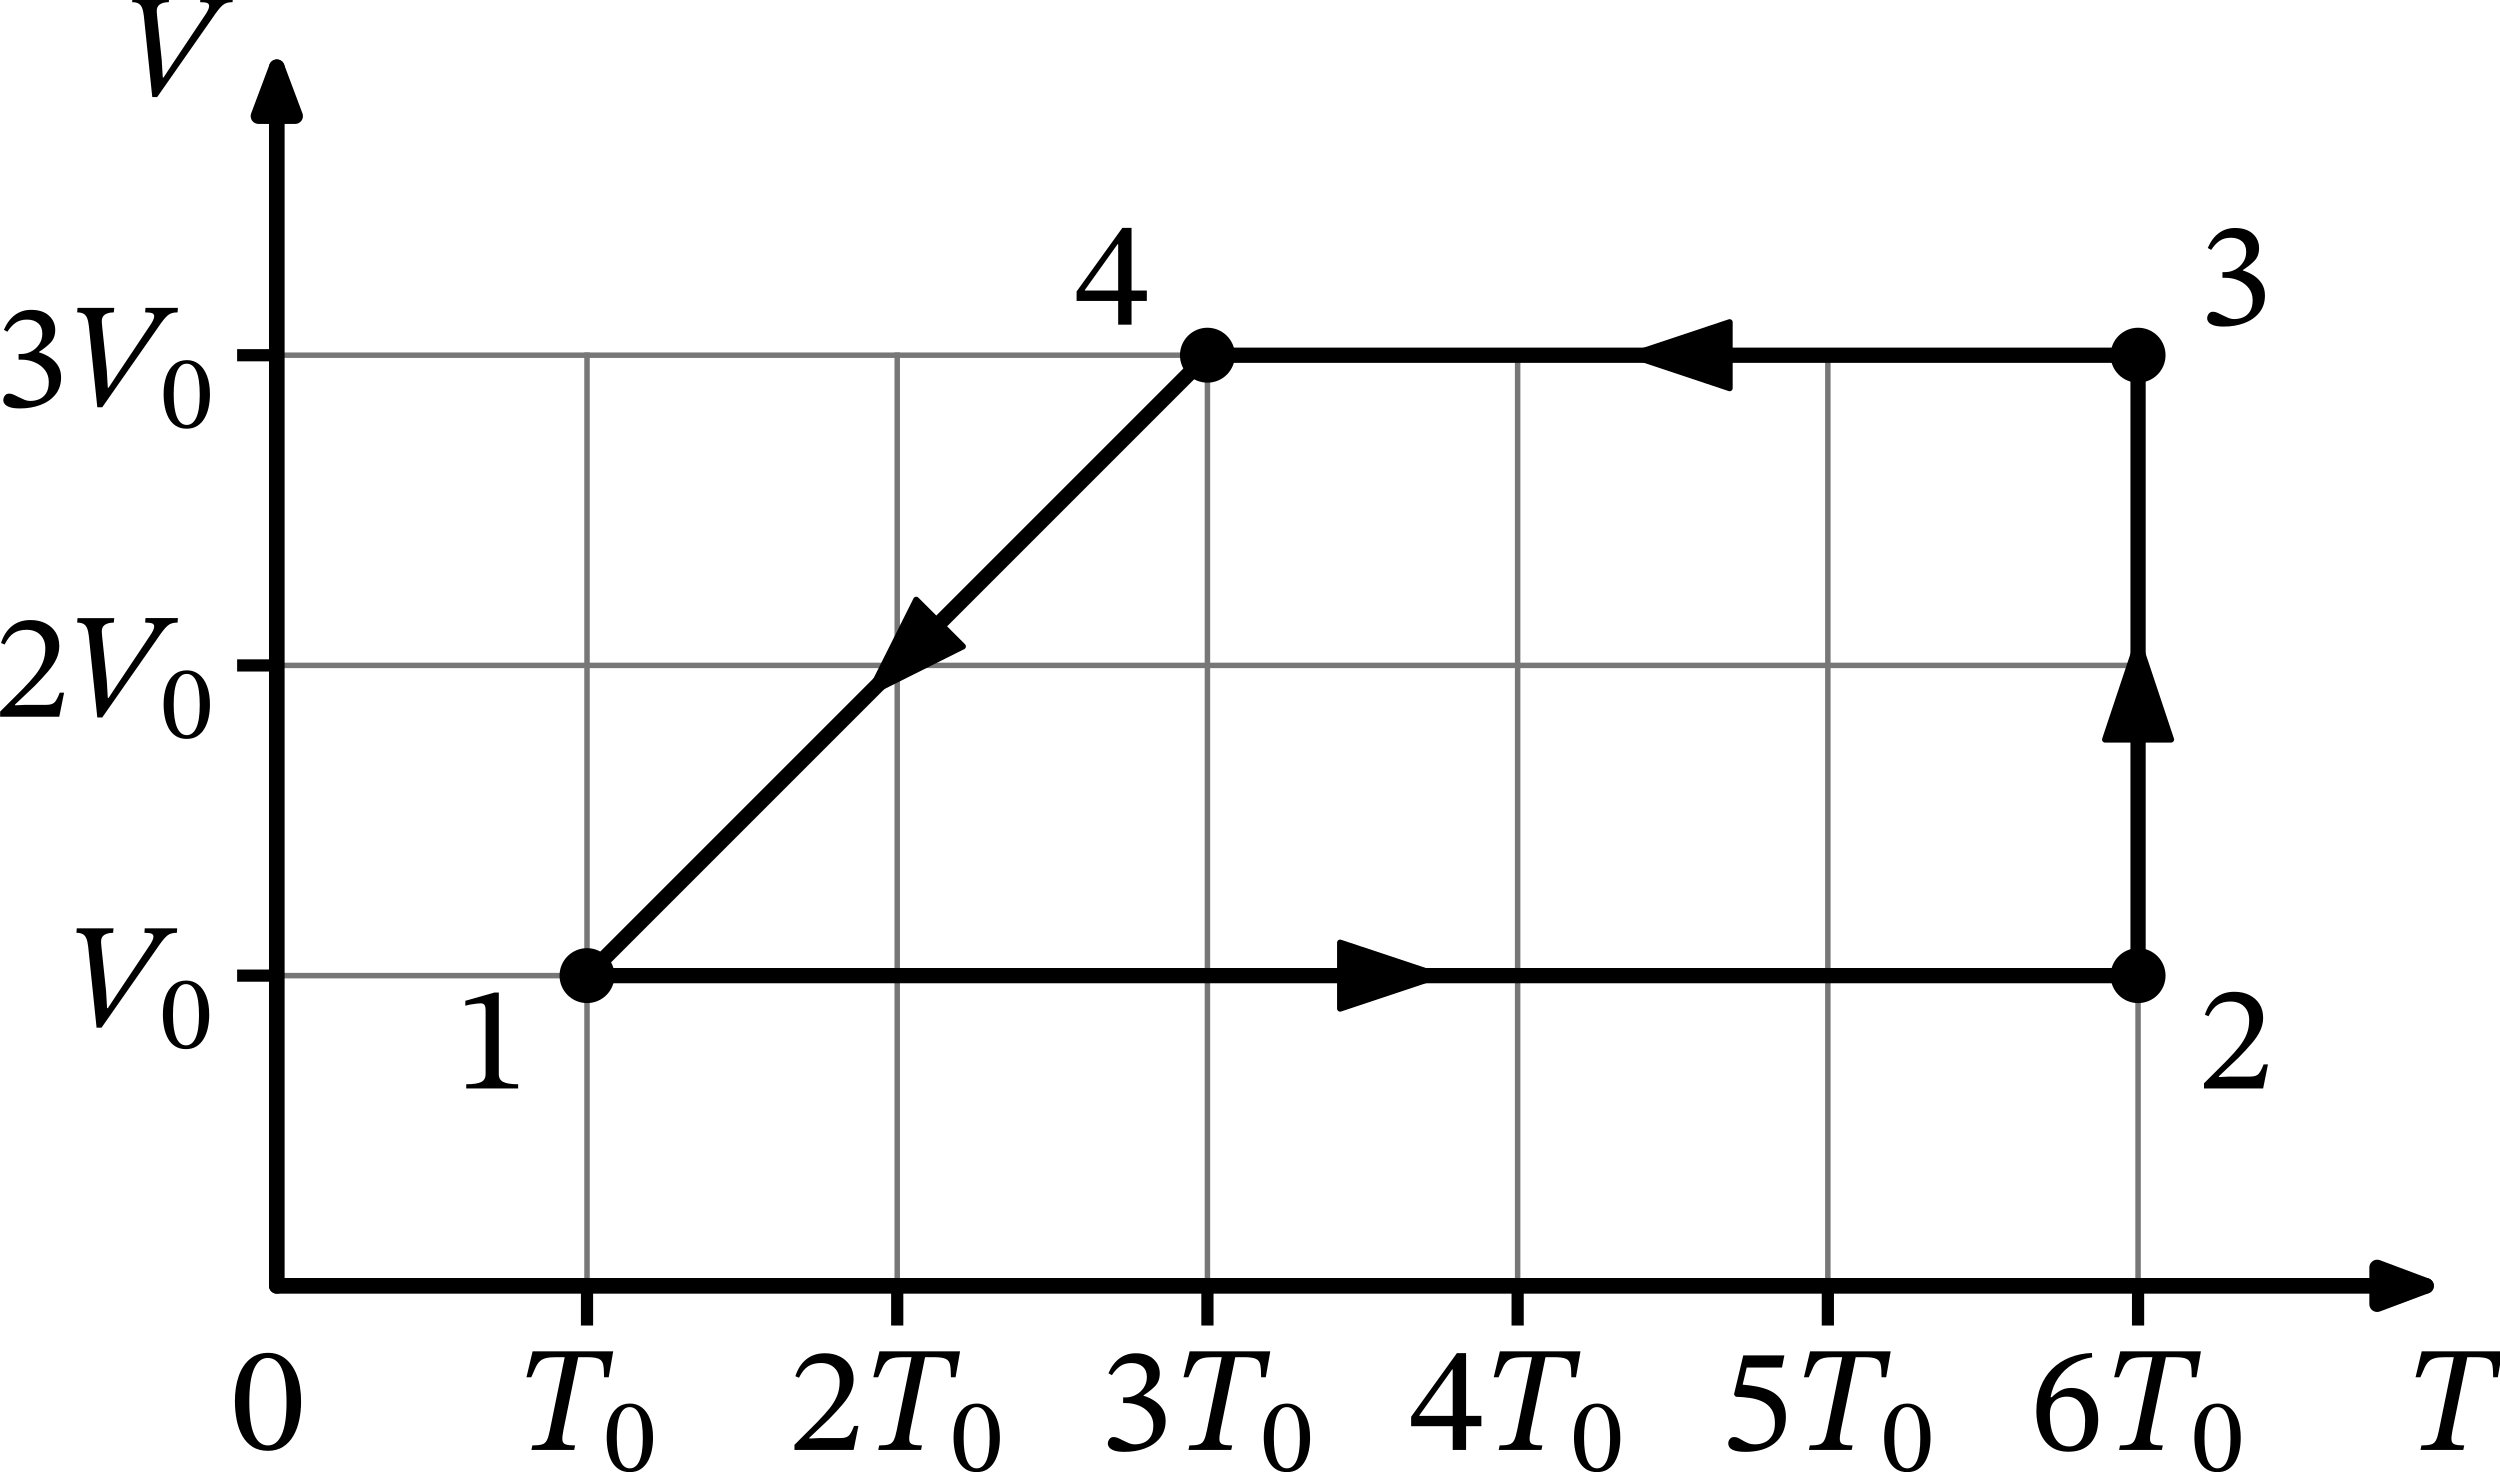
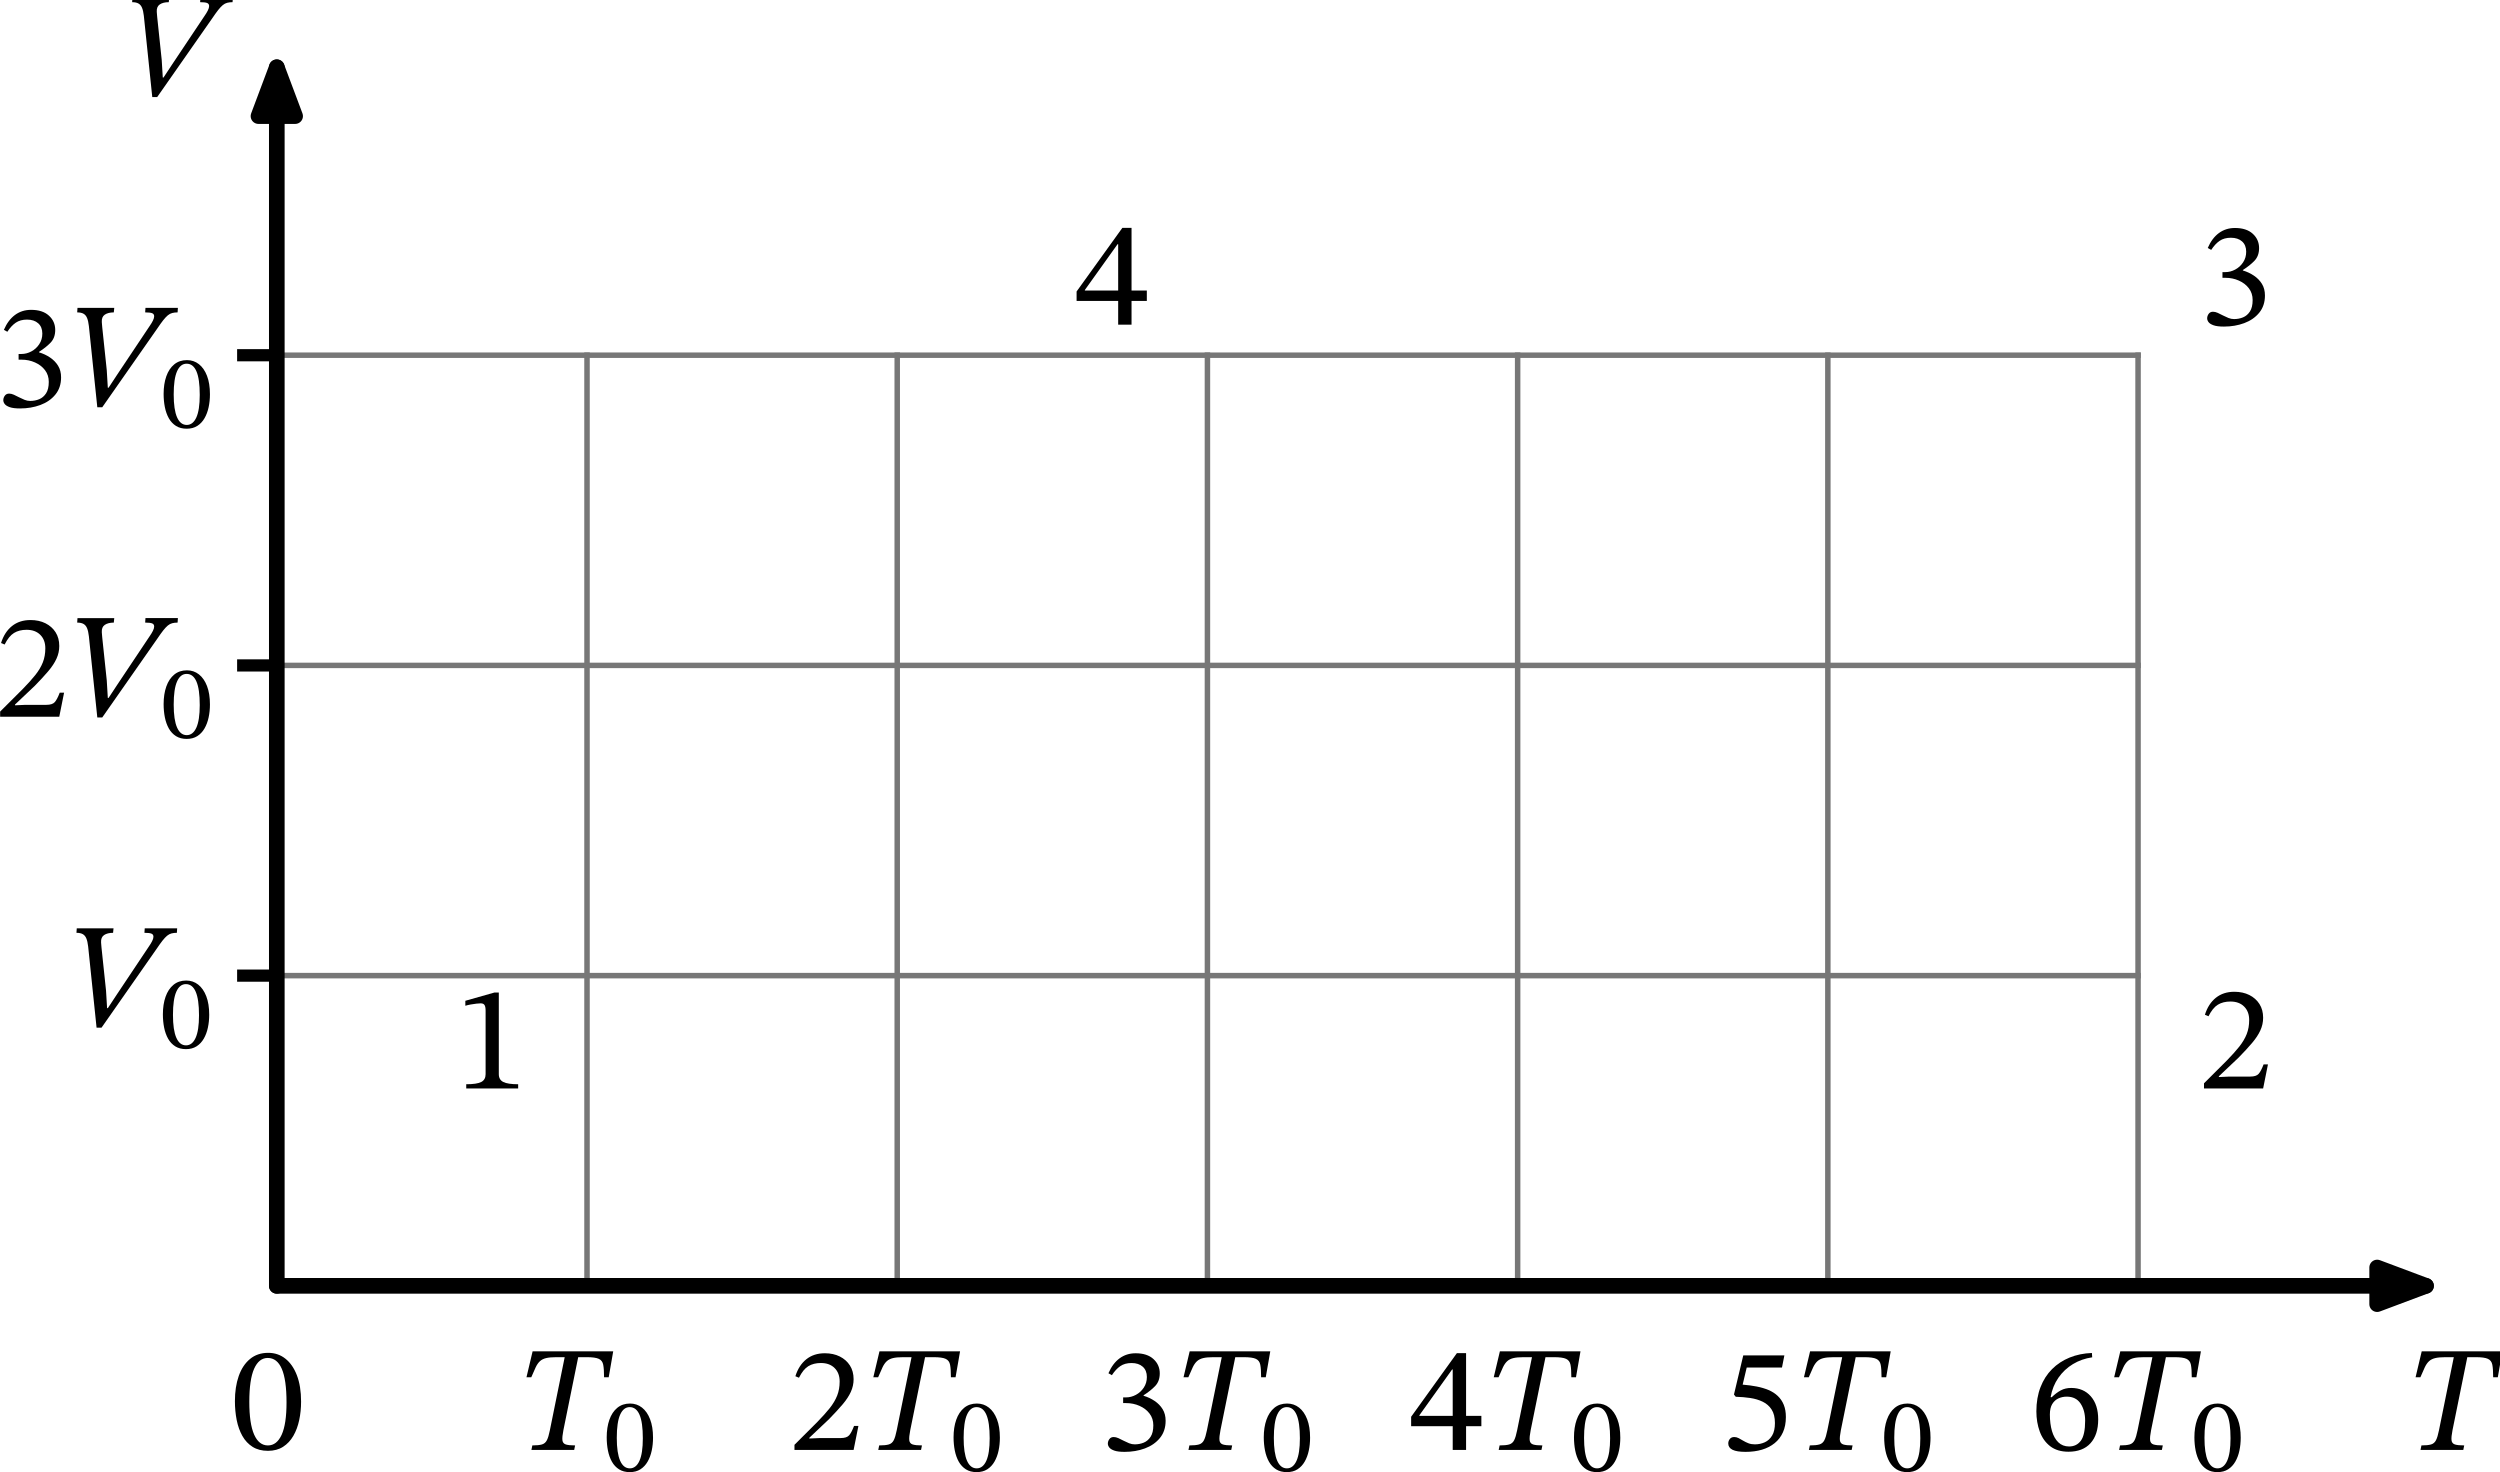
<svg xmlns="http://www.w3.org/2000/svg" xmlns:ns1="http://sodipodi.sourceforge.net/DTD/sodipodi-0.dtd" xmlns:ns2="http://www.inkscape.org/namespaces/inkscape" xmlns:xlink="http://www.w3.org/1999/xlink" width="409.396pt" height="241.071pt" viewBox="0 0 409.396 241.071" version="1.1" id="svg66" ns1:docname="1071t.svg">
  <ns1:namedview id="namedview66" pagecolor="#ffffff" bordercolor="#000000" borderopacity="0.25" ns2:showpageshadow="2" ns2:pageopacity="0.0" ns2:pagecheckerboard="0" ns2:deskcolor="#d1d1d1" ns2:document-units="pt" />
  <defs id="defs1">
    <style type="text/css" id="style1">*{stroke-linejoin: round; stroke-linecap: butt}</style>
  </defs>
  <g id="figure_1" transform="translate(-8.111,-8.303)">
    <g id="axes_1">
      <g id="line2d_1">
        <path d="M 104.239,218.869 V 66.471" style="fill:none;stroke:#777777;stroke-width:0.9;stroke-linecap:square" id="path3" />
      </g>
      <g id="line2d_2">
        <path d="M 155.039,218.869 V 66.471" style="fill:none;stroke:#777777;stroke-width:0.9;stroke-linecap:square" id="path4" />
      </g>
      <g id="line2d_3">
        <path d="M 205.838,218.869 V 66.471" style="fill:none;stroke:#777777;stroke-width:0.9;stroke-linecap:square" id="path5" />
      </g>
      <g id="line2d_4">
        <path d="M 256.638,218.869 V 66.471" style="fill:none;stroke:#777777;stroke-width:0.9;stroke-linecap:square" id="path6" />
      </g>
      <g id="line2d_5">
        <path d="M 307.437,218.869 V 66.471" style="fill:none;stroke:#777777;stroke-width:0.9;stroke-linecap:square" id="path7" />
      </g>
      <g id="line2d_6">
        <path d="M 358.237,218.869 V 66.471" style="fill:none;stroke:#777777;stroke-width:0.9;stroke-linecap:square" id="path8" />
      </g>
      <g id="line2d_7">
        <path d="M 53.44,168.07 H 358.237" style="fill:none;stroke:#777777;stroke-width:0.9;stroke-linecap:square" id="path9" />
      </g>
      <g id="line2d_8">
        <path d="M 53.44,117.27 H 358.237" style="fill:none;stroke:#777777;stroke-width:0.9;stroke-linecap:square" id="path10" />
      </g>
      <g id="line2d_9">
        <path d="M 53.44,66.471 H 358.237" style="fill:none;stroke:#777777;stroke-width:0.9;stroke-linecap:square" id="path11" />
      </g>
      <g id="line2d_10">
        <path d="m 104.239,168.07 h 2.566 2.566 2.566 2.566 2.566 2.566 2.566 2.566 2.566 2.566 2.566 2.566 2.566 2.566 2.566 2.566 2.566 2.566 2.566 2.566 2.566 2.566 2.566 2.566 2.566 2.566 2.566 2.566 2.566 2.566 2.566 2.566 2.566 2.566 2.566 2.566 2.566 2.566 2.566 2.566 2.566 2.566 2.566 2.566 2.566 2.566 2.566 2.566 2.566 2.566 2.566 2.566 2.566 2.566 2.566 2.566 2.566 2.566 2.566 2.566 2.566 2.566 2.566 2.566 2.566 2.566 2.566 2.566 2.566 2.566 2.566 2.566 2.566 2.566 2.566 2.566 2.566 2.566 2.566 2.566 2.566 2.566 2.566 2.566 2.566 2.566 2.566 2.566 2.566 2.566 2.566 2.566 2.566 2.566 2.566 2.566 2.566 2.566 2.566" clip-path="url(#p11fde2fbb0)" style="fill:none;stroke:#000000;stroke-width:2.5;stroke-linecap:square" id="path12" />
      </g>
      <g id="line2d_11">
        <path d="m 358.237,168.07 v -1.026 -1.026 -1.026 -1.026 -1.026 -1.026 -1.026 -1.026 -1.026 -1.026 -1.026 -1.026 -1.026 -1.026 -1.026 -1.026 -1.026 -1.026 -1.026 -1.026 -1.026 -1.026 -1.026 -1.026 -1.026 -1.026 -1.026 -1.026 -1.026 -1.026 -1.026 -1.026 -1.026 -1.026 -1.026 -1.026 -1.026 -1.026 -1.026 -1.026 -1.026 -1.026 -1.026 -1.026 -1.026 -1.026 -1.026 -1.026 -1.026 -1.026 -1.026 -1.026 -1.026 -1.026 -1.026 -1.026 -1.026 -1.026 -1.026 -1.026 -1.026 -1.026 -1.026 -1.026 -1.026 -1.026 V 99.311 98.284 97.258 96.232 95.206 94.179 93.153 92.127 91.101 90.074 89.048 88.022 86.996 85.969 84.943 83.917 82.891 81.864 80.838 79.812 78.786 77.759 76.733 75.707 74.681 73.654 72.628 71.602 70.576 69.549 68.523 67.497 66.471" clip-path="url(#p11fde2fbb0)" style="fill:none;stroke:#000000;stroke-width:2.5;stroke-linecap:square" id="path13" />
      </g>
      <g id="line2d_12">
        <path d="m 358.237,66.471 h -1.539 -1.539 -1.539 -1.539 -1.539 -1.539 -1.539 -1.539 -1.539 -1.539 -1.539 -1.539 -1.539 -1.539 -1.539 -1.539 -1.539 -1.539 -1.539 -1.539 -1.539 -1.539 -1.539 -1.539 -1.539 -1.539 -1.539 -1.539 -1.539 -1.539 -1.539 -1.539 -1.539 -1.539 -1.539 -1.539 -1.539 -1.539 -1.539 -1.539 -1.539 -1.539 -1.539 -1.539 -1.539 -1.539 -1.539 -1.539 -1.539 -1.539 -1.539 -1.539 -1.539 -1.539 -1.539 -1.539 -1.539 -1.539 -1.539 -1.539 -1.539 -1.539 -1.539 -1.539 -1.539 -1.539 -1.539 -1.539 -1.539 -1.539 -1.539 -1.539 -1.539 -1.539 -1.539 -1.539 -1.539 -1.539 -1.539 -1.539 -1.539 -1.539 -1.539 -1.539 -1.539 -1.539 -1.539 -1.539 -1.539 -1.539 -1.539 -1.539 -1.539 -1.539 -1.539 -1.539 -1.539 -1.539 -1.539" clip-path="url(#p11fde2fbb0)" style="fill:none;stroke:#000000;stroke-width:2.5;stroke-linecap:square" id="path14" />
      </g>
      <g id="line2d_13">
        <path d="m 205.838,66.471 -1.026,1.026 -1.026,1.026 -1.026,1.026 -1.026,1.026 -1.026,1.026 -1.026,1.026 -1.026,1.026 -1.026,1.026 -1.026,1.026 -1.026,1.026 -1.026,1.026 -1.026,1.026 -1.026,1.026 -1.026,1.026 -1.026,1.026 -1.026,1.026 -1.026,1.026 -1.026,1.026 -1.026,1.026 -1.026,1.026 -1.026,1.026 -1.026,1.026 -1.026,1.026 -1.026,1.026 -1.026,1.026 -1.026,1.026 -1.026,1.026 -1.026,1.026 -1.026,1.026 -1.026,1.026 -1.026,1.026 -1.026,1.026 -1.026,1.026 -1.026,1.026 -1.026,1.026 -1.026,1.026 -1.026,1.026 -1.026,1.026 -1.026,1.026 -1.026,1.026 -1.026,1.026 -1.026,1.026 -1.026,1.026 -1.026,1.026 -1.026,1.026 -1.026,1.026 -1.026,1.026 -1.026,1.026 -1.026,1.026 -1.026,1.026 -1.026,1.026 -1.026,1.026 -1.026,1.026 -1.026,1.026 -1.026,1.026 -1.026,1.026 -1.026,1.026 -1.026,1.026 -1.026,1.026 -1.026,1.026 -1.026,1.026 -1.026,1.026 -1.026,1.026 -1.026,1.026 -1.026,1.026 -1.026,1.026 -1.026,1.026 -1.026,1.026 -1.026,1.026 -1.026,1.026 -1.026,1.026 -1.026,1.026 -1.026,1.026 -1.026,1.026 -1.026,1.026 -1.026,1.026 -1.026,1.026 -1.026,1.026 -1.026,1.026 -1.026,1.026 -1.026,1.026 -1.026,1.026 -1.026,1.026 -1.026,1.026 -1.026,1.026 -1.026,1.026 -1.026,1.026 -1.026,1.026 -1.026,1.026 -1.026,1.026 -1.026,1.026 -1.026,1.026 -1.026,1.026 -1.026,1.026 -1.026,1.026 -1.026,1.026 -1.026,1.026 -1.026,1.026 -1.026,1.026" clip-path="url(#p11fde2fbb0)" style="fill:none;stroke:#000000;stroke-width:2.5;stroke-linecap:square" id="path15" />
      </g>
      <g id="matplotlib.axis_1">
        <g id="xtick_1">
          <g id="line2d_14">
            <defs id="defs15">
-               <path id="m11ca22ec7b" d="M 0,0 V 6.5" style="stroke:#000000;stroke-width:2" />
-             </defs>
+               </defs>
            <g id="g15">
              <use xlink:href="#m11ca22ec7b" x="104.239" y="218.869" style="stroke:#000000;stroke-width:2" id="use15" />
            </g>
          </g>
          <g id="text_1">
            <g transform="matrix(0.24,0,0,-0.24,92.359,245.811)" id="g17">
              <defs id="defs16">
                <path id="STIXTwoText-Italic-54" d="M 2547,0 H 723 l 39,192 q 268,0 409,41 141,42 211,179 71,138 128,426 l 653,3220 h 576 L 2086,838 q -57,-288 -41,-426 16,-137 144,-179 128,-41 397,-41 z M 717,3098 H 512 L 774,4205 H 4211 L 4019,3098 h -198 q 0,352 -36,534 -35,182 -189,252 -153,71 -511,71 H 1779 q -269,0 -429,-39 -160,-38 -262,-131 -102,-92 -182,-259 -80,-166 -189,-428 z" transform="scale(0.016)" />
                <path id="STIXTwoText-30" d="M 1581,-70 Q 1197,-70 928,99 659,269 492,563 326,858 249,1242 q -76,384 -76,806 0,608 163,1072 163,464 480,726 317,263 778,263 416,0 729,-247 314,-246 493,-710 179,-464 179,-1123 0,-410 -80,-788 Q 2835,864 2665,569 2496,275 2227,102 1958,-70 1581,-70 Z m 0,230 q 377,0 585,454 208,455 208,1376 0,973 -202,1437 -201,464 -598,464 -377,0 -582,-461 Q 787,2970 787,2016 787,1088 992,624 1197,160 1581,160 Z" transform="scale(0.016)" />
              </defs>
              <use xlink:href="#STIXTwoText-Italic-54" transform="translate(0,0.297)" id="use16" />
              <use xlink:href="#STIXTwoText-30" transform="matrix(0.7,0,0,0.7,61,-14.075)" id="use17" />
            </g>
          </g>
        </g>
        <g id="xtick_2">
          <g id="line2d_15">
            <g id="g18">
              <use xlink:href="#m11ca22ec7b" x="155.039" y="218.869" style="stroke:#000000;stroke-width:2" id="use18" />
            </g>
          </g>
          <g id="text_2">
            <g transform="matrix(0.24,0,0,-0.24,137.279,245.811)" id="g21">
              <defs id="defs18">
                <path id="STIXTwoText-32" d="M 2765,0 H 243 v 218 l 973,972 q 320,327 531,592 211,266 317,535 106,269 106,601 0,359 -215,573 -214,215 -585,215 -314,0 -535,-135 -221,-134 -400,-493 l -153,64 q 147,468 467,724 320,256 787,256 365,0 640,-138 275,-138 432,-384 157,-246 157,-586 0,-281 -119,-541 -118,-259 -352,-534 -233,-275 -572,-621 L 877,518 v -32 l 448,20 h 889 q 256,0 358,115 103,115 212,403 h 186 z" transform="scale(0.016)" />
              </defs>
              <use xlink:href="#STIXTwoText-32" transform="translate(0,0.297)" id="use19" />
              <use xlink:href="#STIXTwoText-Italic-54" transform="translate(49.5,0.297)" id="use20" />
              <use xlink:href="#STIXTwoText-30" transform="matrix(0.7,0,0,0.7,110.5,-14.075)" id="use21" />
            </g>
          </g>
        </g>
        <g id="xtick_3">
          <g id="line2d_16">
            <g id="g22">
              <use xlink:href="#m11ca22ec7b" x="205.838" y="218.869" style="stroke:#000000;stroke-width:2" id="use22" />
            </g>
          </g>
          <g id="text_3">
            <g transform="matrix(0.24,0,0,-0.24,188.078,245.811)" id="g25">
              <defs id="defs22">
                <path id="STIXTwoText-33" d="m 1094,-83 q -288,0 -442,55 -153,54 -214,134 -60,80 -60,163 0,102 64,191 64,90 185,90 96,0 201,-48 106,-48 221,-109 116,-60 234,-108 119,-48 240,-48 205,0 384,73 179,74 294,250 116,176 116,490 0,288 -160,499 -160,211 -426,329 -265,119 -573,119 h -128 v 243 h 122 q 218,0 422,109 205,109 336,307 132,198 132,454 0,282 -176,439 -176,157 -477,157 -288,0 -480,-132 -192,-131 -359,-387 l -147,83 q 179,416 473,634 295,218 686,218 492,0 761,-247 269,-246 269,-611 0,-333 -195,-538 -195,-204 -496,-396 v -20 q 256,-76 470,-220 215,-144 343,-352 128,-208 128,-496 0,-436 -244,-734 Q 2355,211 1958,64 1562,-83 1094,-83 Z" transform="scale(0.016)" />
              </defs>
              <use xlink:href="#STIXTwoText-33" transform="translate(0,0.297)" id="use23" />
              <use xlink:href="#STIXTwoText-Italic-54" transform="translate(49.5,0.297)" id="use24" />
              <use xlink:href="#STIXTwoText-30" transform="matrix(0.7,0,0,0.7,110.5,-14.075)" id="use25" />
            </g>
          </g>
        </g>
        <g id="xtick_4">
          <g id="line2d_17">
            <g id="g26">
              <use xlink:href="#m11ca22ec7b" x="256.638" y="218.869" style="stroke:#000000;stroke-width:2" id="use26" />
            </g>
          </g>
          <g id="text_4">
            <g transform="matrix(0.24,0,0,-0.24,238.878,245.811)" id="g29">
              <defs id="defs26">
                <path id="STIXTwoText-34" d="M 2426,0 H 1856 V 1011 H 83 v 403 l 1952,2714 h 391 V 1453 h 652 V 1011 H 2426 Z M 435,1478 v -25 h 1421 v 1977 h -26 z" transform="scale(0.016)" />
              </defs>
              <use xlink:href="#STIXTwoText-34" transform="translate(0,0.297)" id="use27" />
              <use xlink:href="#STIXTwoText-Italic-54" transform="translate(49.5,0.297)" id="use28" />
              <use xlink:href="#STIXTwoText-30" transform="matrix(0.7,0,0,0.7,110.5,-14.075)" id="use29" />
            </g>
          </g>
        </g>
        <g id="xtick_5">
          <g id="line2d_18">
            <g id="g30">
              <use xlink:href="#m11ca22ec7b" x="307.437" y="218.869" style="stroke:#000000;stroke-width:2" id="use30" />
            </g>
          </g>
          <g id="text_5">
            <g transform="matrix(0.24,0,0,-0.24,289.677,245.811)" id="g33">
              <defs id="defs30">
                <path id="STIXTwoText-35" d="M 1114,-83 Q 742,-83 560,6 378,96 378,275 q 0,109 67,192 67,83 189,83 96,0 188,-48 93,-48 192,-109 100,-60 221,-108 122,-48 275,-48 231,0 426,89 195,90 313,288 119,199 119,532 0,358 -141,575 -141,218 -378,333 -236,116 -534,160 -297,45 -617,52 l -77,96 397,1670 H 2771 L 2669,3514 H 1165 L 992,2784 q 320,-26 598,-80 279,-54 506,-150 227,-96 393,-253 167,-157 256,-378 90,-221 90,-521 0,-372 -125,-650 Q 2586,474 2355,288 2125,102 1811,9 1498,-83 1114,-83 Z" transform="scale(0.016)" />
              </defs>
              <use xlink:href="#STIXTwoText-35" transform="translate(0,0.297)" id="use31" />
              <use xlink:href="#STIXTwoText-Italic-54" transform="translate(49.5,0.297)" id="use32" />
              <use xlink:href="#STIXTwoText-30" transform="matrix(0.7,0,0,0.7,110.5,-14.075)" id="use33" />
            </g>
          </g>
        </g>
        <g id="xtick_6">
          <g id="line2d_19">
            <g id="g34">
              <use xlink:href="#m11ca22ec7b" x="358.237" y="218.869" style="stroke:#000000;stroke-width:2" id="use34" />
            </g>
          </g>
          <g id="text_6">
            <g transform="matrix(0.24,0,0,-0.24,340.477,245.811)" id="g37">
              <defs id="defs34">
                <path id="STIXTwoText-36" d="m 1658,-77 q -474,0 -778,233 -304,234 -448,628 -144,394 -144,861 0,576 176,1030 176,455 493,771 317,317 749,493 432,176 950,195 l 13,-185 Q 2221,3885 1849,3661 1478,3437 1228,3078 979,2720 896,2253 l 45,-7 q 198,192 390,294 192,103 442,103 525,0 838,-359 314,-358 314,-985 0,-653 -330,-1015 -329,-361 -937,-361 z m 25,224 q 320,0 502,246 183,247 183,855 0,435 -195,729 -195,295 -592,295 -186,0 -349,-74 -163,-73 -266,-240 -102,-166 -102,-448 0,-396 89,-704 90,-307 272,-483 183,-176 458,-176 z" transform="scale(0.016)" />
              </defs>
              <use xlink:href="#STIXTwoText-36" transform="translate(0,0.297)" id="use35" />
              <use xlink:href="#STIXTwoText-Italic-54" transform="translate(49.5,0.297)" id="use36" />
              <use xlink:href="#STIXTwoText-30" transform="matrix(0.7,0,0,0.7,110.5,-14.075)" id="use37" />
            </g>
          </g>
        </g>
        <g id="xtick_7">
          <g id="line2d_20" />
          <g id="text_7">
            <g transform="matrix(0.24,0,0,-0.24,401.716,245.811)" id="g38">
              <use xlink:href="#STIXTwoText-Italic-54" transform="translate(0,0.297)" id="use38" />
            </g>
          </g>
        </g>
        <g id="xtick_8">
          <g id="line2d_21" />
          <g id="text_8">
            <g transform="matrix(0.24,0,0,-0.24,45.916,245.811)" id="g39">
              <use xlink:href="#STIXTwoText-30" transform="translate(0,0.797)" id="use39" />
            </g>
          </g>
        </g>
      </g>
      <g id="matplotlib.axis_2">
        <g id="ytick_1">
          <g id="line2d_22">
            <defs id="defs39">
              <path id="ma845a1484f" d="M 0,0 H -6.5" style="stroke:#000000;stroke-width:2" />
            </defs>
            <g id="g40">
              <use xlink:href="#ma845a1484f" x="53.44" y="168.07" style="stroke:#000000;stroke-width:2" id="use40" />
            </g>
          </g>
          <g id="text_9">
            <g transform="matrix(0.24,0,0,-0.24,18.96,176.541)" id="g42">
              <defs id="defs40">
                <path id="STIXTwoText-Italic-56" d="M 1504,-32 H 1293 L 934,3430 q -25,218 -77,343 -51,125 -150,182 -99,58 -272,58 l 13,192 h 1568 l -19,-192 q -243,0 -384,-96 -141,-96 -128,-314 0,-32 9,-115 10,-83 10,-115 l 192,-1824 45,-749 h 32 l 371,563 1376,2061 q 90,128 144,237 54,109 54,185 0,96 -83,131 -83,36 -301,36 l 13,192 h 1383 l -13,-192 q -128,0 -228,-26 -99,-25 -189,-99 -89,-74 -195,-208 -105,-134 -252,-352 z" transform="scale(0.016)" />
              </defs>
              <use xlink:href="#STIXTwoText-Italic-56" transform="translate(0,0.297)" id="use41" />
              <use xlink:href="#STIXTwoText-30" transform="matrix(0.7,0,0,0.7,64,-14.075)" id="use42" />
            </g>
          </g>
        </g>
        <g id="ytick_2">
          <g id="line2d_23">
            <g id="g43">
              <use xlink:href="#ma845a1484f" x="53.44" y="117.27" style="stroke:#000000;stroke-width:2" id="use43" />
            </g>
          </g>
          <g id="text_10">
            <g transform="matrix(0.24,0,0,-0.24,7.2,125.741)" id="g46">
              <use xlink:href="#STIXTwoText-32" transform="translate(0,0.297)" id="use44" />
              <use xlink:href="#STIXTwoText-Italic-56" transform="translate(49.5,0.297)" id="use45" />
              <use xlink:href="#STIXTwoText-30" transform="matrix(0.7,0,0,0.7,113.5,-14.075)" id="use46" />
            </g>
          </g>
        </g>
        <g id="ytick_3">
          <g id="line2d_24">
            <g id="g47">
              <use xlink:href="#ma845a1484f" x="53.44" y="66.471" style="stroke:#000000;stroke-width:2" id="use47" />
            </g>
          </g>
          <g id="text_11">
            <g transform="matrix(0.24,0,0,-0.24,7.2,74.942)" id="g50">
              <use xlink:href="#STIXTwoText-33" transform="translate(0,0.297)" id="use48" />
              <use xlink:href="#STIXTwoText-Italic-56" transform="translate(49.5,0.297)" id="use49" />
              <use xlink:href="#STIXTwoText-30" transform="matrix(0.7,0,0,0.7,113.5,-14.075)" id="use50" />
            </g>
          </g>
        </g>
        <g id="ytick_4">
          <g id="line2d_25" />
          <g id="text_12">
            <g transform="matrix(0.24,0,0,-0.24,28.08,24.142)" id="g51">
              <use xlink:href="#STIXTwoText-Italic-56" transform="translate(0,0.297)" id="use51" />
            </g>
          </g>
        </g>
      </g>
      <g id="line2d_26">
        <path d="M 104.239,168.07" clip-path="url(#p11fde2fbb0)" style="fill:none;stroke:#000000;stroke-width:1.5;stroke-linecap:square" id="path51" />
        <defs id="defs51">
          <path id="m683679fa2e" d="M 0,4 C 1.061,4 2.078,3.579 2.828,2.828 3.579,2.078 4,1.061 4,0 4,-1.061 3.579,-2.078 2.828,-2.828 2.078,-3.579 1.061,-4 0,-4 -1.061,-4 -2.078,-3.579 -2.828,-2.828 -3.579,-2.078 -4,-1.061 -4,0 -4,1.061 -3.579,2.078 -2.828,2.828 -2.078,3.579 -1.061,4 0,4 Z" style="stroke:#000000" />
        </defs>
        <g clip-path="url(#p11fde2fbb0)" id="g52">
          <use xlink:href="#m683679fa2e" x="104.239" y="168.07" style="stroke:#000000" id="use52" />
        </g>
      </g>
      <g id="line2d_27">
        <path d="M 358.237,168.07" clip-path="url(#p11fde2fbb0)" style="fill:none;stroke:#000000;stroke-width:1.5;stroke-linecap:square" id="path52" />
        <g clip-path="url(#p11fde2fbb0)" id="g53">
          <use xlink:href="#m683679fa2e" x="358.237" y="168.07" style="stroke:#000000" id="use53" />
        </g>
      </g>
      <g id="line2d_28">
        <path d="M 358.237,66.471" clip-path="url(#p11fde2fbb0)" style="fill:none;stroke:#000000;stroke-width:1.5;stroke-linecap:square" id="path53" />
        <g clip-path="url(#p11fde2fbb0)" id="g54">
          <use xlink:href="#m683679fa2e" x="358.237" y="66.471" style="stroke:#000000" id="use54" />
        </g>
      </g>
      <g id="line2d_29">
        <path d="M 205.838,66.471" clip-path="url(#p11fde2fbb0)" style="fill:none;stroke:#000000;stroke-width:1.5;stroke-linecap:square" id="path54" />
        <g clip-path="url(#p11fde2fbb0)" id="g55">
          <use xlink:href="#m683679fa2e" x="205.838" y="66.471" style="stroke:#000000" id="use55" />
        </g>
      </g>
      <g id="patch_3">
        <path d="m 244.785,168.07 q 0.282,0 -1.017,0" clip-path="url(#p11fde2fbb0)" style="fill:none;stroke:#000000;stroke-linecap:round" id="path55" />
        <path d="m 227.568,162.67 16.2,5.4 -16.2,5.4 z" clip-path="url(#p11fde2fbb0)" style="stroke:#000000;stroke-linecap:round" id="path56" />
      </g>
      <g id="text_13">
        <g transform="matrix(0.24,0,0,-0.24,82.495,186.544)" id="g56">
          <defs id="defs56">
            <path id="STIXTwoText-31" d="M 2726,0 H 512 v 179 q 454,0 640,96 186,96 186,333 v 2707 q 0,167 -45,240 -45,74 -167,74 -64,0 -179,-13 -115,-13 -243,-36 -128,-22 -230,-54 v 212 l 1241,352 h 186 V 608 q 0,-237 192,-333 192,-96 633,-96 z" transform="scale(0.016)" />
          </defs>
          <use xlink:href="#STIXTwoText-31" id="use56" />
        </g>
      </g>
      <g id="text_14">
        <g transform="matrix(0.24,0,0,-0.24,368.101,186.544)" id="g57">
          <use xlink:href="#STIXTwoText-32" id="use57" />
        </g>
      </g>
      <g id="patch_4">
        <path d="m 358.237,112.652 q 0,-0.513 0,0.555" clip-path="url(#p11fde2fbb0)" style="fill:none;stroke:#000000;stroke-linecap:round" id="path57" />
        <path d="m 352.837,129.407 5.4,-16.2 5.4,16.2 z" clip-path="url(#p11fde2fbb0)" style="stroke:#000000;stroke-linecap:round" id="path58" />
      </g>
      <g id="text_15">
        <g transform="matrix(0.24,0,0,-0.24,368.101,61.465)" id="g58">
          <use xlink:href="#STIXTwoText-33" id="use58" />
        </g>
      </g>
      <g id="patch_5">
        <path d="m 275.11,66.471 q -0.77,0 0.042,0" clip-path="url(#p11fde2fbb0)" style="fill:none;stroke:#000000;stroke-linecap:round" id="path59" />
        <path d="m 291.352,71.871 -16.2,-5.4 16.2,-5.4 z" clip-path="url(#p11fde2fbb0)" style="stroke:#000000;stroke-linecap:round" id="path60" />
      </g>
      <g id="text_16">
        <g transform="matrix(0.24,0,0,-0.24,184.094,61.465)" id="g60">
          <use xlink:href="#STIXTwoText-34" id="use60" />
        </g>
      </g>
      <g id="patch_6">
        <path d="m 150.421,121.888 q -0.513,0.513 0.092,-0.092" clip-path="url(#p11fde2fbb0)" style="fill:none;stroke:#000000;stroke-linecap:round" id="path61" />
        <path d="m 165.786,114.16 -15.274,7.637 7.637,-15.274 z" clip-path="url(#p11fde2fbb0)" style="stroke:#000000;stroke-linecap:round" id="path62" />
      </g>
      <g id="patch_7">
        <path d="m 53.44,218.869 q 177.798,0 351.951,0" style="fill:none;stroke:#000000;stroke-width:2.56;stroke-linecap:round" id="path63" />
        <path d="m 397.391,215.869 8,3 -8,3 z" style="stroke:#000000;stroke-width:2.56;stroke-linecap:round" id="path64" />
      </g>
      <g id="patch_8">
        <path d="m 53.44,218.869 q 0,-101.599 0,-199.552" style="fill:none;stroke:#000000;stroke-width:2.56;stroke-linecap:round" id="path65" />
        <path d="m 50.44,27.317 3,-8 3,8 z" style="stroke:#000000;stroke-width:2.56;stroke-linecap:round" id="path66" />
      </g>
    </g>
  </g>
  <defs id="defs66">
    <clipPath id="p11fde2fbb0">
-       <rect x="51.916" y="15.671" width="357.12" height="203.198" id="rect66" />
-     </clipPath>
+       </clipPath>
  </defs>
</svg>